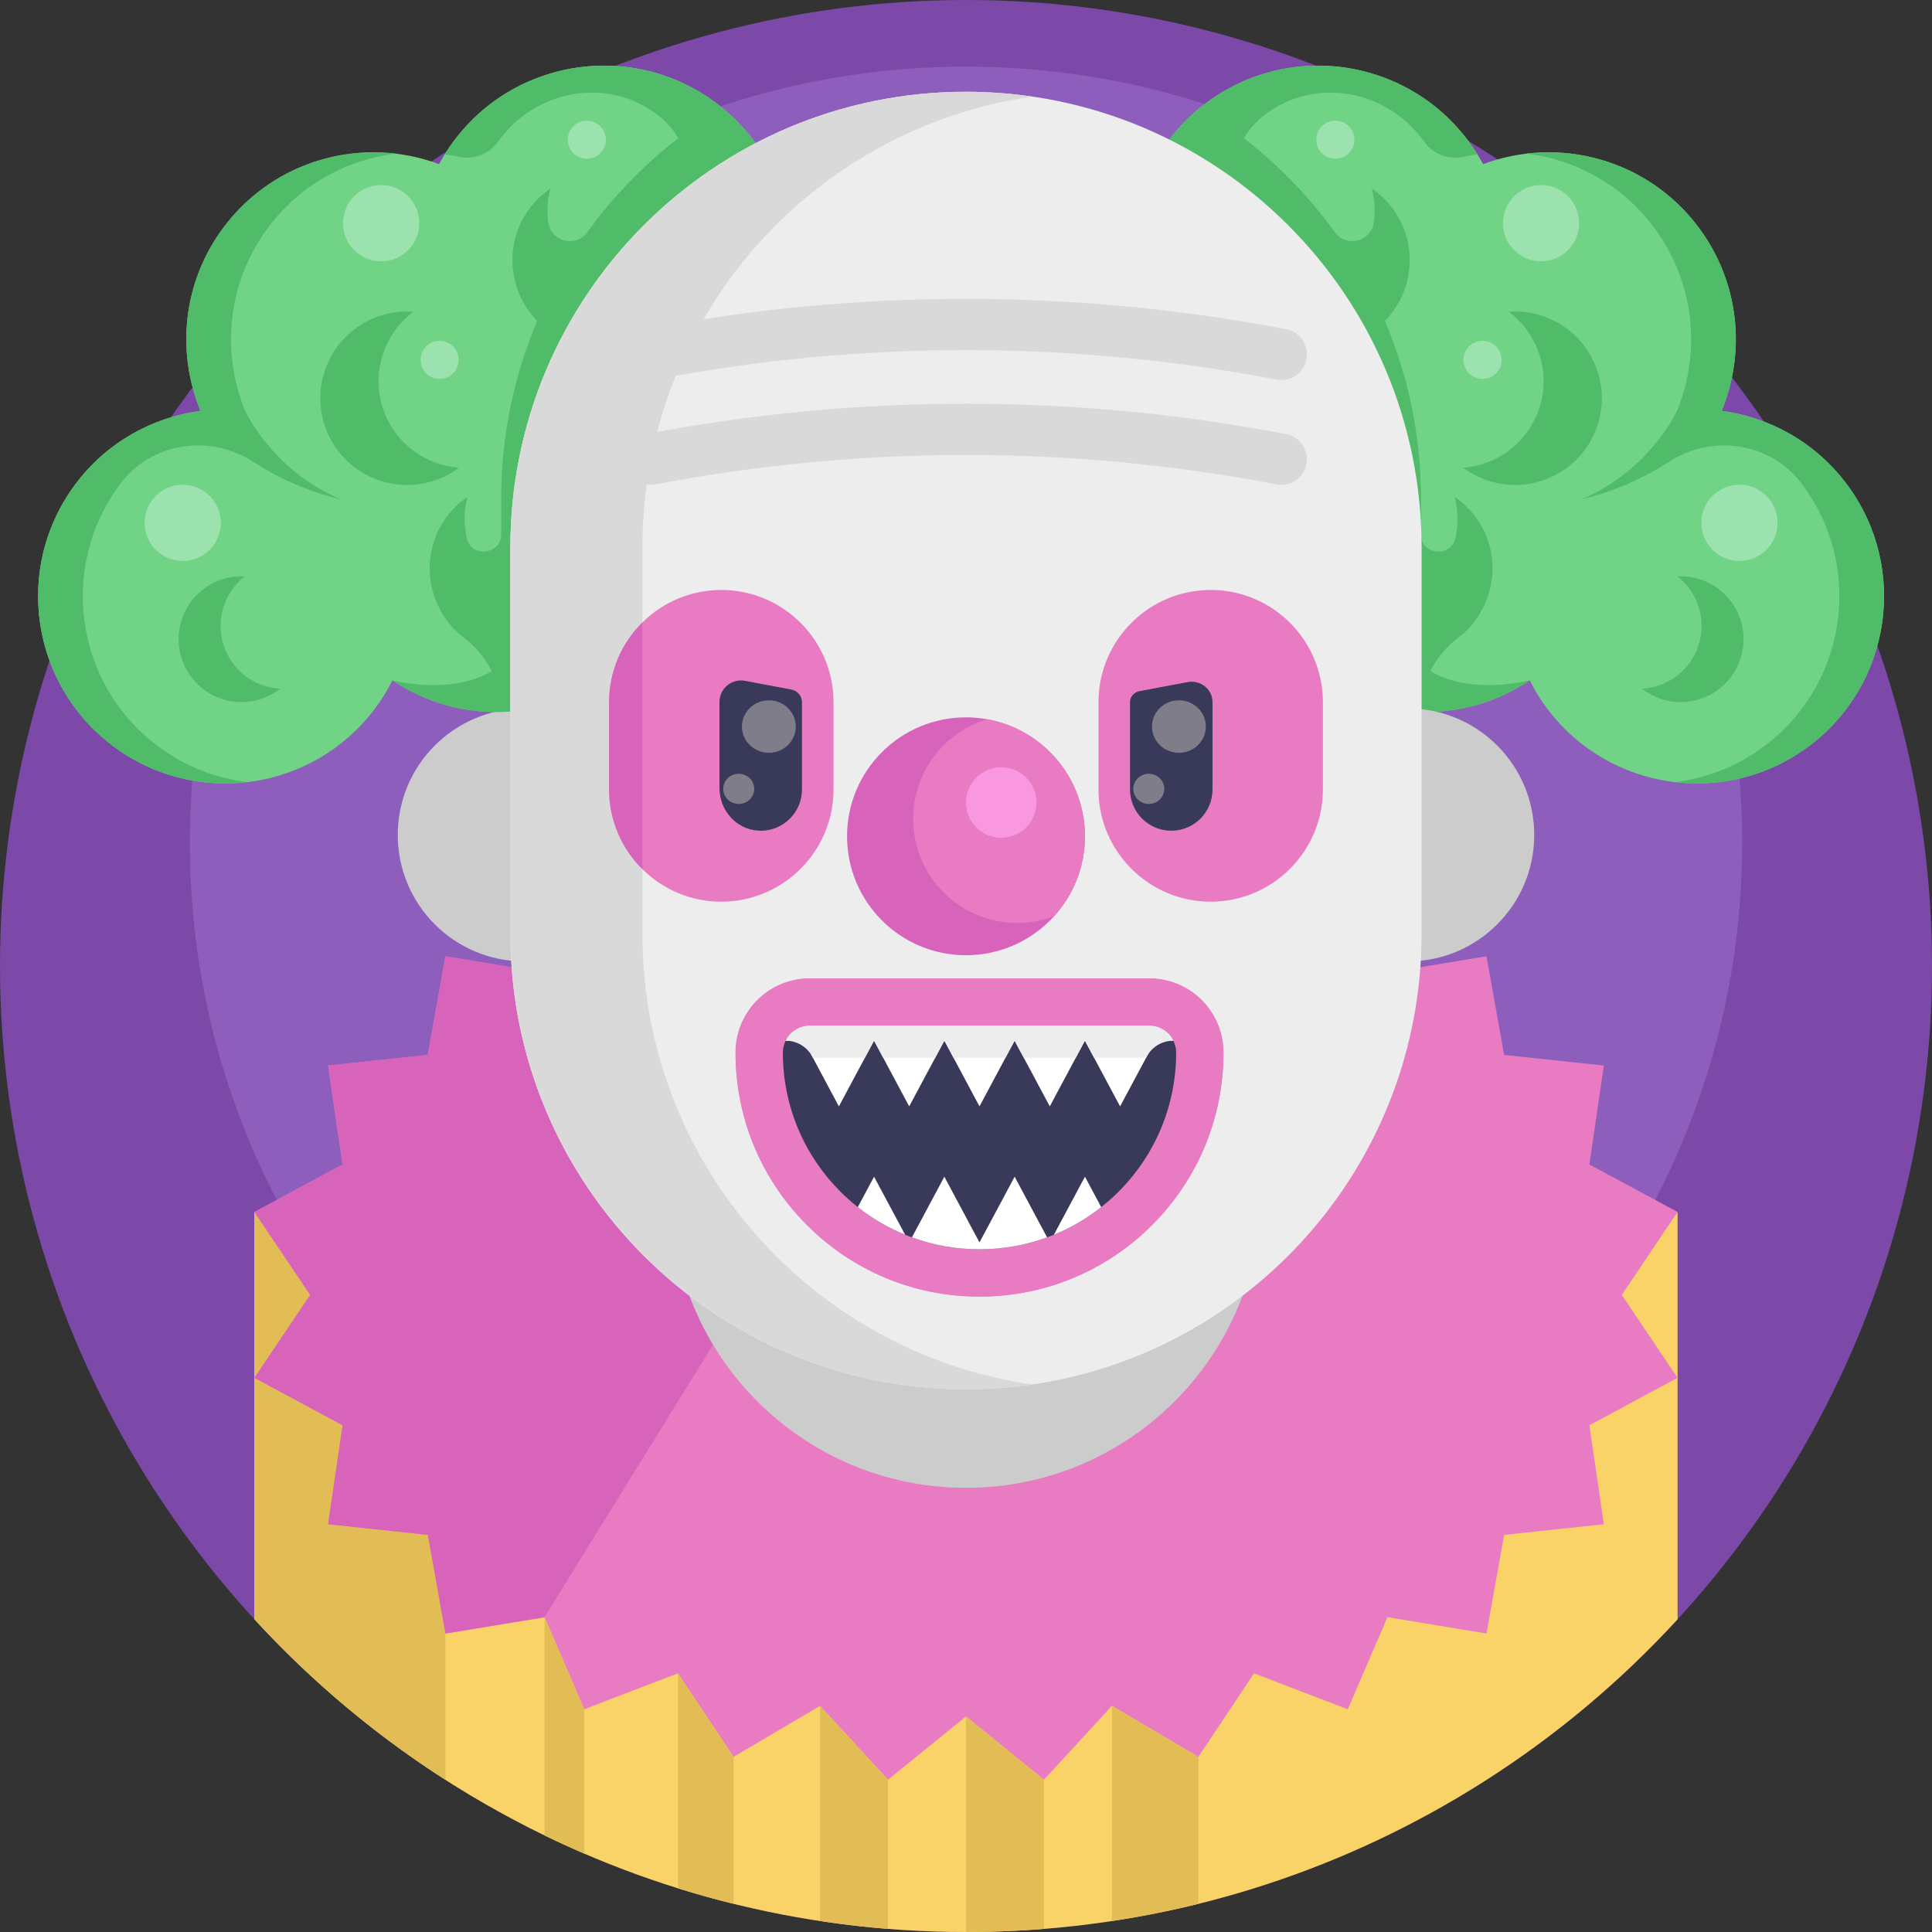
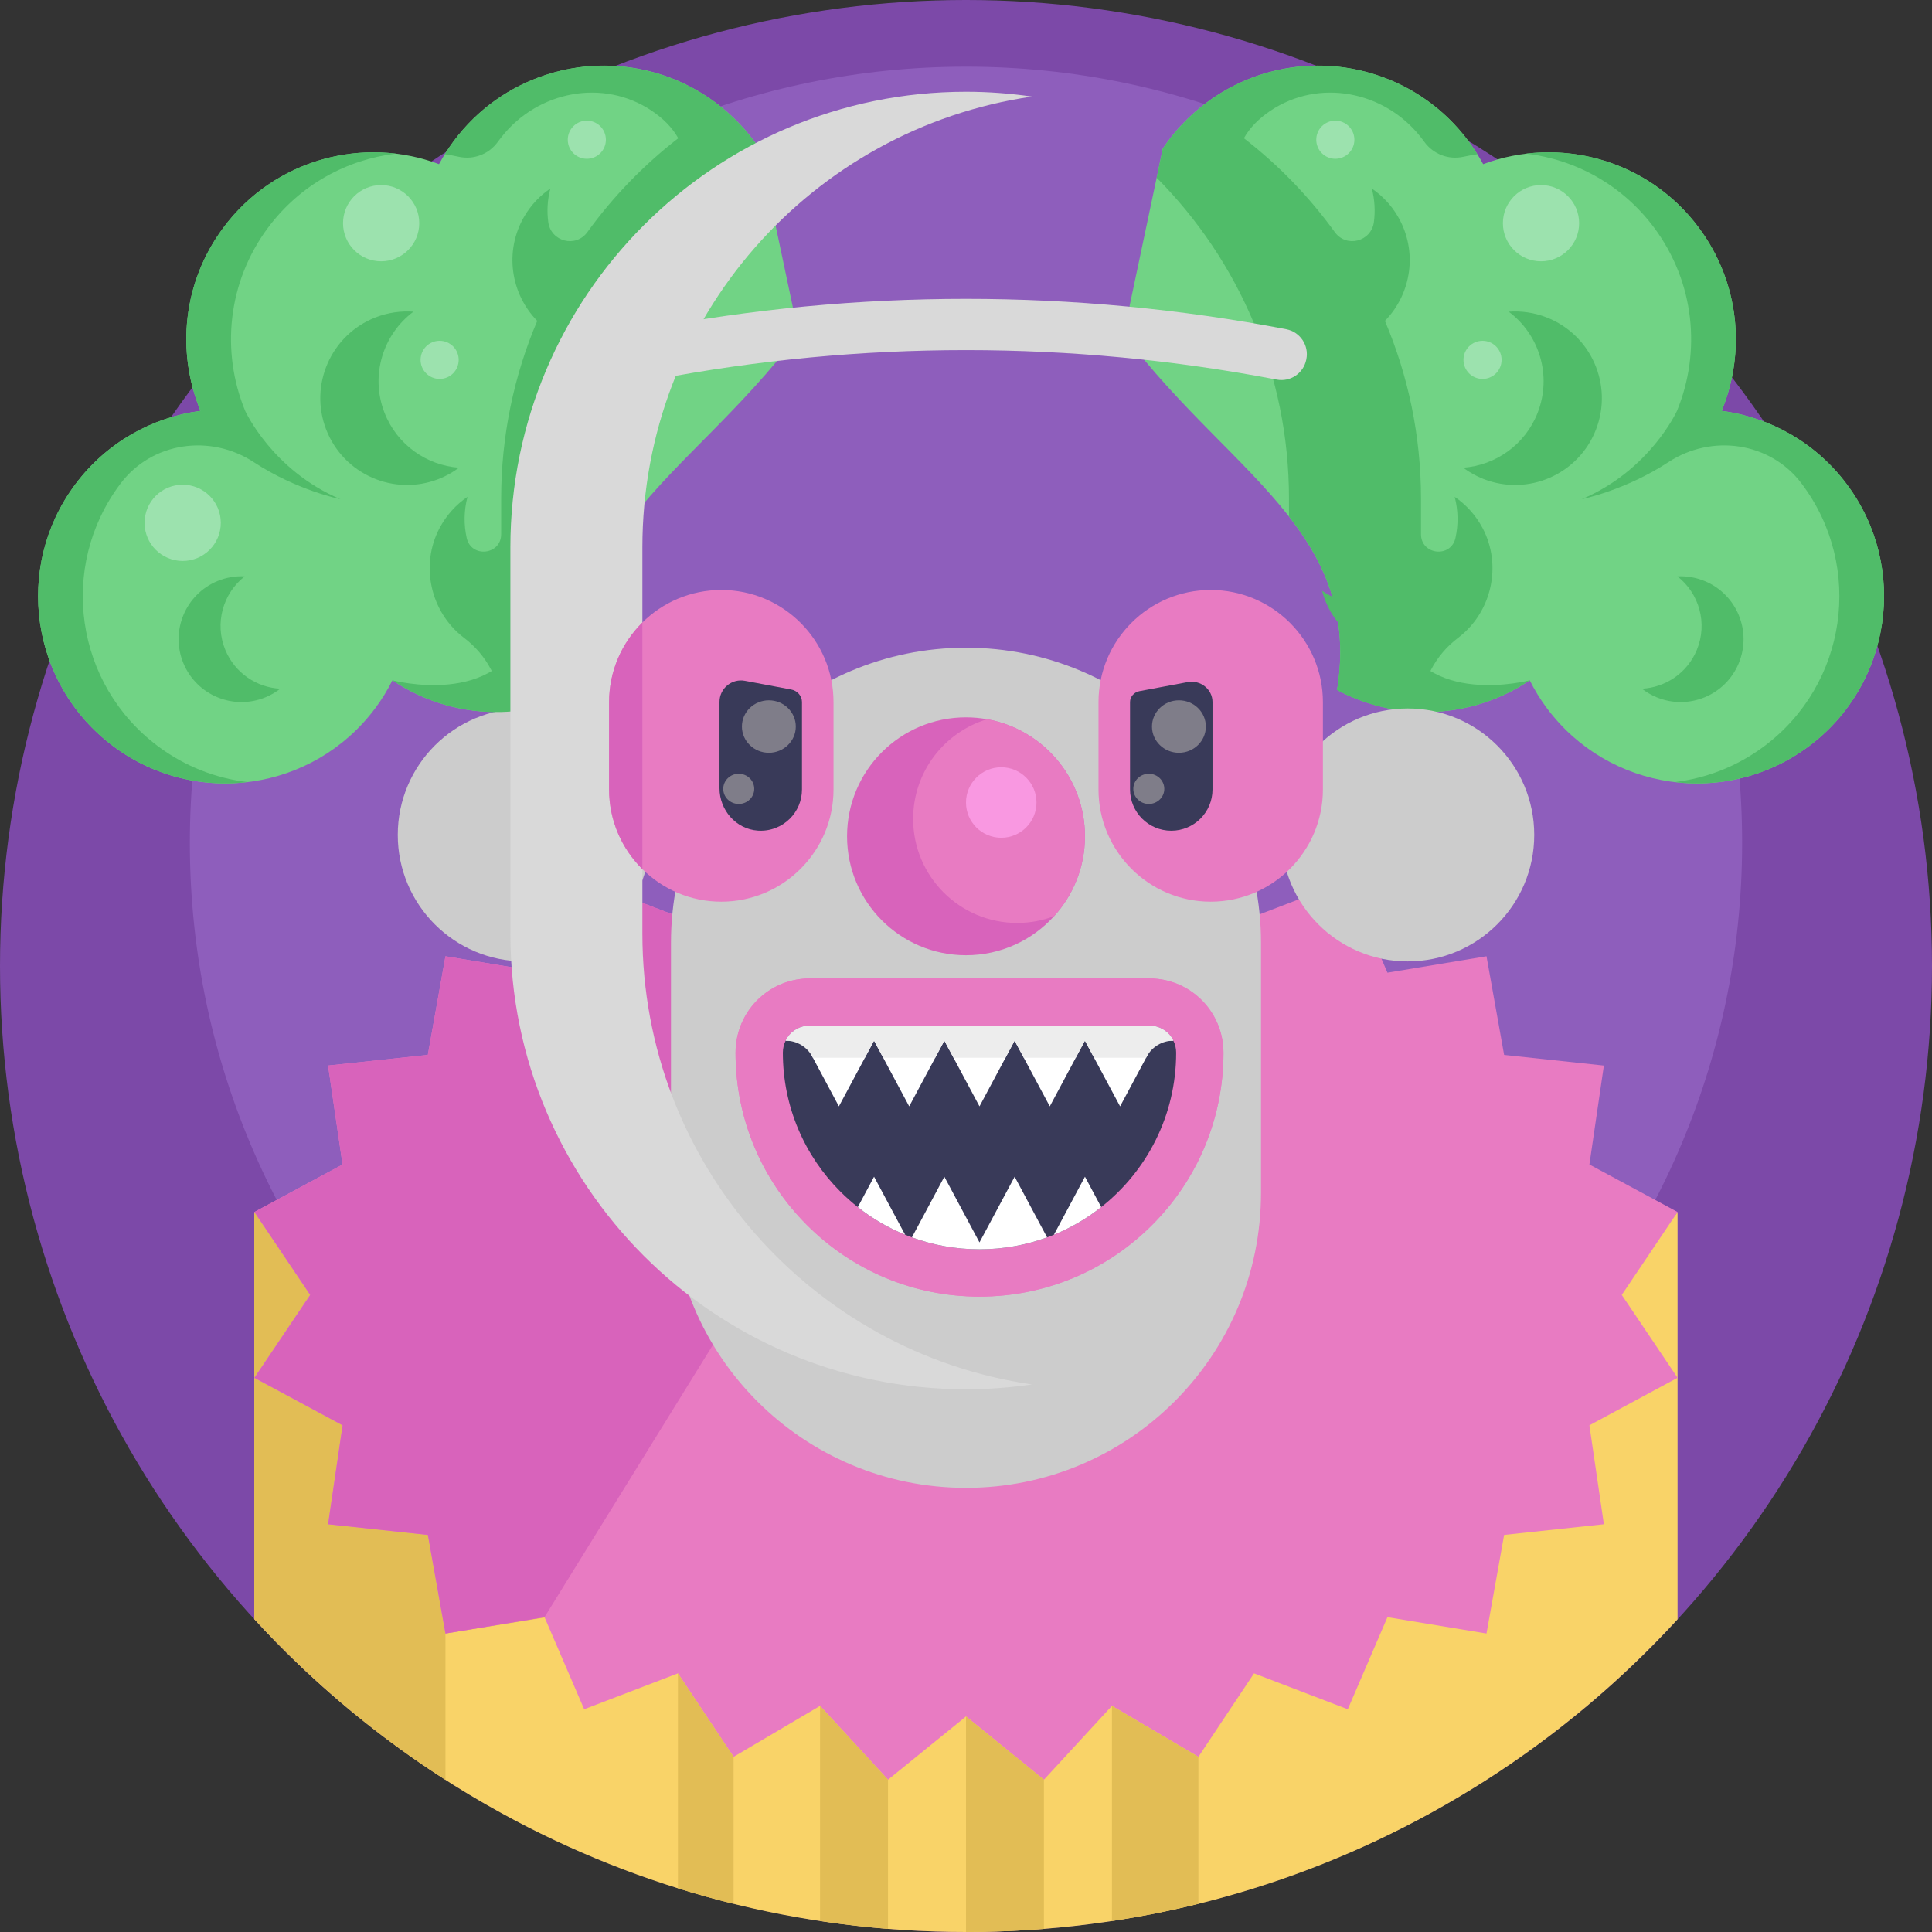
<svg xmlns="http://www.w3.org/2000/svg" version="1.1" id="Layer_1" x="0px" y="0px" viewBox="0 0 490 490" style="enable-background:new 0 0 490 490;" xml:space="preserve">
  <rect x="0" y="0" width="490" height="490" fill="#333333" stroke="none" />
  <g>
    <circle style="fill:#7C49A8;" cx="245" cy="245" r="245" />
    <path style="fill:#8E5EBC;" d="M441.846,213.755c0,55.913-23.309,106.379-60.742,142.213   c-12.397,11.875-26.354,22.135-41.523,30.459c-28.065,15.41-60.308,24.176-94.584,24.176c-34.276,0-66.503-8.758-94.568-24.168   c-4.524-2.475-8.935-5.126-13.225-7.946c-10.124-6.629-19.597-14.181-28.306-22.521c-37.433-35.826-60.75-86.3-60.75-142.213   c0-108.717,88.132-196.849,196.849-196.849S441.846,105.039,441.846,213.755z" />
    <g>
      <path style="fill:#F9D368;" d="M425.47,307.39V410.7c-3.57,3.88-7.26,7.65-11.07,11.3c-15.43,14.78-32.8,27.55-51.68,37.91    C327.79,479.09,287.66,490,245,490s-82.77-10.9-117.7-30.08c-5.63-3.08-11.12-6.38-16.46-9.89c-12.6-8.25-24.39-17.65-35.23-28.03    c-3.82-3.65-7.52-7.43-11.09-11.33V307.39l27.29,16.19l-8.6,19.56l25.3-2.7l3.54-19.79l0.93-5.23l25.12,4.16l10.06-23.36    l23.78,9.11l14.11-21.19l21.93,12.94l17.25-18.73L245,294.4l19.77-16.05l17.24,18.73l21.94-12.94l14.11,21.19l23.77-9.11    l10.06,23.36l25.12-4.16l2.11,11.79l6.77,30.3L425.47,307.39z" />
      <path style="fill:#E2BD55;" d="M171,404.94l-32.86,5.3l-0.04,0.01l-25.12,4.05v37.12c-0.72-0.46-1.43-0.92-2.14-1.39    c-12.6-8.25-24.39-17.65-35.23-28.03c-3.82-3.65-7.52-7.43-11.09-11.33V307.39l27.29,16.19l-8.6,19.56l25.3-2.7l3.54-19.79    l12.62,12.62L171,404.94z" />
      <polygon style="fill:#E87BC2;" points="425.47,349.44 403.11,361.49 406.78,386.58 381.48,389.29 377.01,414.3 351.89,410.15     341.83,433.51 318.05,424.4 303.94,445.58 282.01,432.65 264.76,451.38 245,435.33 225.22,451.38 207.98,432.65 186.05,445.58     171.94,424.4 148.16,433.51 138.1,410.15 112.98,414.3 108.52,389.29 83.21,386.58 86.89,361.49 64.52,349.45 78.67,328.42     64.52,307.39 86.88,295.35 83.21,270.25 108.51,267.55 112.98,242.53 138.1,246.69 148.16,223.33 171.94,232.44 175.2,227.54     186.05,211.25 207.98,224.19 225.23,205.46 245,221.51 264.77,205.46 282.01,224.19 303.95,211.25 318.06,232.44 341.83,223.33     351.89,246.69 377.01,242.53 381.48,267.55 406.78,270.25 403.11,295.34 425.47,307.39 411.32,328.42   " />
      <path style="fill:#71D385;" d="M326.914,130.99c8.42,10.78,13.82,22.32,12.91,37.71c-0.1,1.72-0.28,3.5-0.55,5.32    c-0.05,0.32-0.09,0.65-0.16,0.96l0.01,0.01c6.59,3.51,13.89,5.41,21.27,5.59c4.75,0.12,9.53-0.47,14.18-1.8    c4.66-1.33,9.18-3.4,13.4-6.24c1.22,2.45,2.67,4.83,4.37,7.1c15.68,21,45.42,25.31,66.42,9.63c21.01-15.69,25.33-45.43,9.65-66.43    c-7.97-10.66-19.53-17-31.76-18.64c6.16-14.95,4.53-32.63-5.84-46.51c-12.92-17.31-35.39-23.28-54.65-16.06    c-1.11-2.03-2.35-4-3.78-5.91c-6.08-8.14-14.26-13.77-23.22-16.7c-14.19-4.66-30.34-2.56-43.21,7.05    c-0.57,0.43-1.13,0.87-1.68,1.31c-2.77,2.27-5.22,4.79-7.34,7.5c-0.71,0.91-1.38,1.84-2.02,2.79l-1.56,7.41l-8.36,39.58    C299.144,103.62,315.714,116.63,326.914,130.99z" />
      <path style="fill:#50BC69;" d="M294.914,37.67c0.637-0.951,1.311-1.881,2.021-2.789c0,0-0.001-0.001-0.001-0.001    c0.633-0.81,1.306-1.596,1.998-2.37c0.204-0.229,0.416-0.452,0.625-0.677c0.528-0.566,1.068-1.121,1.623-1.662    c0.234-0.228,0.465-0.458,0.704-0.682c0.771-0.722,1.562-1.43,2.39-2.109c0.55-0.44,1.11-0.88,1.68-1.31    c6.895-5.149,14.734-8.121,22.706-9.074c-0.008-0.001-0.015-0.002-0.023-0.003c0.074-0.009,0.149-0.009,0.224-0.023    c0.871-0.166,1.764-0.176,2.649-0.228c0.1-0.006,0.199-0.014,0.299-0.019c0.952-0.05,1.904-0.072,2.856-0.064    c0.048,0,0.096-0.001,0.144-0.001c4.042,0.044,8.065,0.596,11.966,1.655c0.197,0.053,0.391,0.118,0.587,0.174    c0.603,0.172,1.207,0.338,1.803,0.534l-0.016,0.016c8.969,2.934,17.16,8.546,23.236,16.683c0.83,1.112,1.594,2.245,2.31,3.397    c-1.182,0.169-2.359,0.383-3.531,0.641c-3.771,0.832-7.637-0.641-9.909-3.764c-0.067-0.092-0.135-0.183-0.203-0.275    c-0.258-0.345-0.519-0.686-0.785-1.022c-9.188-11.639-25.815-14.866-38.109-6.575c-2.766,1.865-5.139,4.169-6.677,6.935    c8.774,6.788,16.541,14.812,23.046,23.81c2.935,4.059,9.258,2.424,9.922-2.541c0.376-2.807,0.212-5.699-0.534-8.513    c2.626,1.783,4.907,4.164,6.616,7.086c5.121,8.755,3.489,19.576-3.285,26.487c5.885,13.858,9.149,29.098,9.149,45.103v8.988    c0,5.281,7.591,6.117,8.741,0.963c0.757-3.392,0.717-6.969-0.201-10.426c2.877,1.954,5.339,4.624,7.091,7.939    c4.947,9.364,2.346,21.171-6.019,27.664c-0.065,0.051-0.13,0.101-0.196,0.15c-5.821,4.414-9.416,11.147-9.416,18.452v0.36    c-7.38-0.18-14.68-2.08-21.27-5.59l-0.01-0.01c0.07-0.31,0.11-0.64,0.16-0.96c0.853-5.873,0.825-11.194,0.095-16.122    c-0.645-0.812-1.259-1.659-1.798-2.581c-1.028-1.757-1.778-3.599-2.276-5.476c0.844,0.573,1.724,1.084,2.633,1.531    c-2.197-7.467-6.078-14.061-11.014-20.383v-4.5c0-31.76-12.82-60.53-33.56-81.41L294.914,37.67z" />
      <path style="fill:#50BC69;" d="M339.114,174.98l0.01,0.01c6.59,3.51,13.89,5.41,21.27,5.59c4.75,0.12,9.53-0.47,14.18-1.8    c4.66-1.33,9.18-3.4,13.4-6.24c0,0-27.03,7.18-33.47-13.27c-2.6-8.26-8.53-1.53-14.68,9.43c-0.1,1.72-0.28,3.5-0.55,5.32    C339.224,174.34,339.184,174.67,339.114,174.98z" />
      <path style="fill:#50BC69;" d="M389.994,104.656c3.664-9.427,0.385-19.837-7.348-25.602c3.166-0.236,6.432,0.212,9.588,1.438    c11.325,4.402,16.937,17.151,12.535,28.476c-4.402,11.325-17.151,16.937-28.476,12.535c-1.897-0.737-3.63-1.714-5.187-2.874    C379.3,118.019,386.819,112.825,389.994,104.656z" />
      <path style="fill:#50BC69;" d="M430.349,164.851c2.808-6.774,0.598-14.372-4.914-18.675c2.298-0.12,4.659,0.257,6.926,1.197    c8.138,3.373,12,12.704,8.627,20.842s-12.704,12-20.842,8.627c-1.363-0.565-2.604-1.301-3.713-2.167    C422.382,174.365,427.916,170.721,430.349,164.851z" />
      <path style="fill:#50BC69;" d="M423.091,117.242c-10.806,7.098-21.92,9.362-21.92,9.362c17.333-7.333,24.154-22.402,24.154-22.402    c6.155-14.948,4.521-32.636-5.842-46.514c-8.094-10.84-19.928-17.229-32.374-18.72c16.308-1.955,33.174,4.613,43.708,18.72    c10.364,13.878,11.997,31.566,5.842,46.514c12.223,1.637,23.789,7.976,31.752,18.64c15.679,20.997,11.367,50.738-9.649,66.432    c-10.157,7.584-22.359,10.478-34.026,9.081c7.968-0.956,15.802-3.935,22.693-9.081c21.016-15.694,25.328-45.435,9.649-66.432    c-0.059-0.079-0.119-0.158-0.178-0.237C448.94,112.082,434.117,109.998,423.091,117.242z" />
      <circle style="fill:#9CE2AE;" cx="390.837" cy="56.603" r="9.667" />
-       <circle style="fill:#9CE2AE;" cx="441.17" cy="132.603" r="9.667" />
      <circle style="fill:#9CE2AE;" cx="338.67" cy="35.437" r="4.833" />
      <circle style="fill:#9CE2AE;" cx="376.004" cy="91.27" r="4.833" />
      <path style="fill:#71D385;" d="M160.59,130.99c-8.42,10.78-13.82,22.32-12.91,37.71c0.1,1.72,0.28,3.5,0.55,5.32    c0.05,0.32,0.09,0.65,0.16,0.96l-0.01,0.01c-6.59,3.51-13.89,5.41-21.27,5.59c-4.75,0.12-9.53-0.47-14.18-1.8    c-4.66-1.33-9.18-3.4-13.4-6.24c-1.22,2.45-2.67,4.83-4.37,7.1c-15.68,21-45.42,25.31-66.42,9.63    c-21.01-15.69-25.33-45.43-9.65-66.43c7.97-10.66,19.53-17,31.76-18.64c-6.16-14.95-4.53-32.63,5.84-46.51    c12.92-17.31,35.39-23.28,54.65-16.06c1.11-2.03,2.35-4,3.78-5.91c6.08-8.14,14.26-13.77,23.22-16.7    c14.19-4.66,30.34-2.56,43.21,7.05c0.57,0.43,1.13,0.87,1.68,1.31c2.77,2.27,5.22,4.79,7.34,7.5c0.71,0.91,1.38,1.84,2.02,2.79    l1.56,7.41l8.36,39.58C188.36,103.62,171.79,116.63,160.59,130.99z" />
      <path style="fill:#50BC69;" d="M192.59,37.67c-0.637-0.951-1.311-1.881-2.021-2.789c0,0,0.001-0.001,0.001-0.001    c-0.633-0.81-1.306-1.596-1.998-2.37c-0.204-0.229-0.416-0.452-0.625-0.677c-0.528-0.566-1.068-1.121-1.623-1.662    c-0.234-0.228-0.465-0.458-0.704-0.682c-0.771-0.722-1.562-1.43-2.39-2.109c-0.55-0.44-1.11-0.88-1.68-1.31    c-6.895-5.149-14.734-8.121-22.706-9.074c0.008-0.001,0.015-0.002,0.023-0.003c-0.074-0.009-0.149-0.009-0.224-0.023    c-0.871-0.166-1.764-0.176-2.649-0.228c-0.1-0.006-0.199-0.014-0.299-0.019c-0.952-0.05-1.904-0.072-2.856-0.064    c-0.048,0-0.096-0.001-0.144-0.001c-4.042,0.044-8.065,0.596-11.966,1.655c-0.197,0.053-0.391,0.118-0.587,0.174    c-0.603,0.172-1.207,0.338-1.803,0.534l0.016,0.016c-8.969,2.934-17.16,8.546-23.236,16.683c-0.83,1.112-1.594,2.245-2.31,3.397    c1.182,0.169,2.359,0.383,3.531,0.641c3.771,0.832,7.637-0.641,9.909-3.764c0.067-0.092,0.135-0.183,0.203-0.275    c0.258-0.345,0.519-0.686,0.785-1.022c9.188-11.639,25.815-14.866,38.109-6.575c2.766,1.865,5.139,4.169,6.677,6.935    c-8.774,6.788-16.541,14.812-23.046,23.81c-2.935,4.059-9.258,2.424-9.922-2.541c-0.376-2.807-0.212-5.699,0.534-8.513    c-2.626,1.783-4.907,4.164-6.616,7.086c-5.121,8.755-3.489,19.576,3.285,26.487c-5.885,13.858-9.149,29.098-9.149,45.103v8.988    c0,5.281-7.591,6.117-8.741,0.963c-0.757-3.392-0.717-6.969,0.201-10.426c-2.877,1.954-5.339,4.624-7.091,7.939    c-4.947,9.364-2.346,21.171,6.019,27.664c0.065,0.051,0.13,0.101,0.196,0.15c5.821,4.414,9.416,11.147,9.416,18.452v0.36    c7.38-0.18,14.68-2.08,21.27-5.59l0.01-0.01c-0.07-0.31-0.11-0.64-0.16-0.96c-0.853-5.873-0.825-11.194-0.095-16.122    c0.645-0.812,1.259-1.659,1.798-2.581c1.028-1.757,1.778-3.599,2.276-5.476c-0.844,0.573-1.724,1.084-2.633,1.531    c2.197-7.467,6.078-14.061,11.014-20.383v-4.5c0-31.76,12.82-60.53,33.56-81.41L192.59,37.67z" />
      <polygon style="fill:#D863BB;" points="188.33,328.94 138.1,410.15 112.98,414.3 108.52,389.29 83.21,386.58 86.89,361.49     64.52,349.45 78.67,328.42 64.52,307.39 86.88,295.35 83.21,270.25 108.51,267.55 112.98,242.53 138.1,246.69 148.16,223.33     171.94,232.44 175.2,227.54   " />
      <path style="fill:#CCCCCC;" d="M319.816,239.091v63.442c0,20.661-8.37,39.366-21.908,52.904    c-13.547,13.547-32.252,21.917-52.912,21.917c-41.321,0-74.821-33.499-74.821-74.821v-63.442    c0-41.321,33.499-74.821,74.821-74.821C286.326,164.27,319.816,197.769,319.816,239.091z" />
      <g>
        <circle style="fill:#CCCCCC;" cx="132.961" cy="211.758" r="32.076" />
        <circle style="fill:#CCCCCC;" cx="357.041" cy="211.758" r="32.076" />
      </g>
      <path style="fill:#50BC69;" d="M148.39,174.98l-0.01,0.01c-6.59,3.51-13.89,5.41-21.27,5.59c-4.75,0.12-9.53-0.47-14.18-1.8    c-4.66-1.33-9.18-3.4-13.4-6.24c0,0,27.03,7.18,33.47-13.27c2.6-8.26,8.53-1.53,14.68,9.43c0.1,1.72,0.28,3.5,0.55,5.32    C148.28,174.34,148.32,174.67,148.39,174.98z" />
-       <path style="fill:#EDEDED;" d="M360.548,138.823v97.979c0,31.908-12.927,60.796-33.835,81.704    c-20.921,20.921-49.809,33.848-81.717,33.848c-63.816,0-115.552-51.736-115.552-115.552v-97.979    c0-63.816,51.736-115.552,115.552-115.552C308.825,23.271,360.548,75.007,360.548,138.823z" />
      <path style="fill:#D9D9D9;" d="M162.923,236.801v-97.979c0-58.129,42.932-106.218,98.814-114.33    c-5.467-0.794-11.053-1.222-16.741-1.222c-63.816,0-115.552,51.736-115.552,115.552v97.979    c0,63.816,51.736,115.552,115.552,115.552c5.688,0,11.274-0.429,16.742-1.222C205.856,343.02,162.923,294.931,162.923,236.801z" />
      <path style="fill:#E87BC2;" d="M307.062,228.688c-15.691,0-28.458-12.766-28.458-28.458v-22.146    c0-15.692,12.767-28.458,28.458-28.458s28.458,12.766,28.458,28.458v22.146C335.52,215.922,322.753,228.688,307.062,228.688z" />
      <path style="fill:#E87BC2;" d="M211.4,178.08v22.15c0,15.69-12.77,28.46-28.46,28.46c-7.8,0-14.88-3.15-20.02-8.26    c-5.21-5.16-8.44-12.31-8.44-20.2v-22.15c0-7.89,3.23-15.04,8.44-20.2c5.14-5.1,12.22-8.25,20.02-8.25    C198.63,149.63,211.4,162.39,211.4,178.08z" />
      <path style="fill:#E87BC2;" d="M248.43,328.85c-16.541,0-32.082-6.438-43.76-18.13c-11.682-11.668-18.12-27.206-18.12-43.74    c0-2.855,0.667-5.729,1.929-8.31c2.84-5.738,8.253-9.584,14.528-10.37c0.784-0.106,1.582-0.16,2.373-0.16h86.09    c0.386,0,0.871,0.009,1.444,0.063c4.429,0.333,8.607,2.232,11.808,5.378l0.078,0.078c1.442,1.444,2.639,3.118,3.555,4.977    c1.262,2.523,1.945,5.431,1.945,8.344C310.3,301.095,282.545,328.85,248.43,328.85z" />
      <path style="fill:#E87BC2;" d="M248.42,328.85c16.541,0,32.082-6.438,43.76-18.13c11.682-11.668,18.12-27.206,18.12-43.74    c0-2.855-0.667-5.729-1.929-8.31c-2.84-5.738-8.253-9.584-14.528-10.37c-0.784-0.106-1.582-0.16-2.373-0.16h-86.09    c-0.386,0-0.871,0.009-1.444,0.063c-4.429,0.333-8.607,2.232-11.808,5.378l-0.078,0.078c-1.442,1.444-2.639,3.118-3.555,4.977    c-1.262,2.523-1.945,5.431-1.945,8.344C186.55,301.095,214.305,328.85,248.42,328.85z" />
      <path style="fill:#393A59;" d="M298.3,266.98c0,15.89-7.43,30.04-19.01,39.17c-3.63,2.87-7.66,5.24-12,7.01    c-0.57,0.23-1.14,0.46-1.72,0.66c-5.35,1.96-11.12,3.03-17.14,3.03c-6.03,0-11.8-1.06-17.15-3.03c-0.58-0.21-1.16-0.43-1.72-0.67    c-4.34-1.76-8.38-4.13-12-7c-1.54-1.22-3.01-2.52-4.4-3.91c-9.04-9.03-14.61-21.49-14.61-35.26c0-1.09,0.26-2.12,0.71-3.04    c1-2.02,2.97-3.47,5.3-3.74c0.27-0.04,0.54-0.06,0.82-0.06h86.09c0.13,0,0.26,0,0.39,0.02c1.73,0.09,3.29,0.84,4.45,1.98    c0.52,0.52,0.95,1.13,1.28,1.8C298.05,264.86,298.3,265.89,298.3,266.98z" />
      <path style="fill:#FFFFFF;" d="M297.59,263.94H293l-2.32,4.33l-6.6,12.33l-6.6-12.33l-2.32-4.33l-2.32,4.33l-6.59,12.33    l-6.6-12.33l-2.32-4.33l-2.32,4.33l-6.59,12.33l-6.59-12.33l-2.32-4.33l-2.32,4.33l-6.6,12.33L224,268.27l-2.32-4.33l-2.32,4.33    l-6.6,12.33l-6.59-12.33l-2.32-4.33h-4.59c1-2.02,2.97-3.47,5.3-3.74c0.27-0.04,0.54-0.06,0.82-0.06h86.09    c0.13,0,0.26,0,0.39,0.02c1.73,0.09,3.29,0.84,4.45,1.98C296.83,262.66,297.26,263.27,297.59,263.94z" />
      <path style="fill:#FFFFFF;" d="M228.28,310.77l1.28,2.38c-4.34-1.76-8.38-4.13-12-7l4.12-7.71L228.28,310.77z" />
      <path style="fill:#FFFFFF;" d="M263.93,310.77l1.64,3.05c-5.35,1.96-11.12,3.03-17.14,3.03c-6.03,0-11.8-1.06-17.15-3.03    l1.64-3.05l6.59-12.33l6.59,12.33l2.32,4.33l2.32-4.33l6.6-12.33L263.93,310.77z" />
      <path style="fill:#FFFFFF;" d="M279.29,306.15c-3.63,2.87-7.66,5.24-12,7.01l1.28-2.39l6.6-12.33L279.29,306.15z" />
      <path style="fill:#EDEDED;" d="M297.59,263.94L297.59,263.94c-2.826,0-5.423,1.555-6.758,4.046l-0.152,0.284h-13.2l-2.32-4.33    l-2.32,4.33h-13.19l-2.32-4.33l-2.32,4.33h-13.18l-2.32-4.33l-2.32,4.33H224l-2.32-4.33l-2.32,4.33h-13.19l-0.152-0.284    c-1.335-2.491-3.932-4.046-6.758-4.046l0,0c1-2.02,2.97-3.47,5.3-3.74c0.27-0.04,0.54-0.06,0.82-0.06h86.09    c0.13,0,0.26,0,0.39,0.02c1.73,0.09,3.29,0.84,4.45,1.98C296.83,262.66,297.26,263.27,297.59,263.94z" />
      <g>
        <path style="fill:#D863BB;" d="M275.167,212.103c0,7.799-2.961,14.904-7.821,20.256c-5.519,6.089-13.486,9.91-22.346,9.91     c-16.67,0-30.167-13.508-30.167-30.167c0-16.659,13.497-30.167,30.167-30.167c1.832,0,3.62,0.167,5.352,0.48     C264.452,184.931,275.167,197.266,275.167,212.103z" />
        <path style="fill:#E87BC2;" d="M275.167,212.103c0,7.799-2.961,14.904-7.821,20.256c-2.916,1.117-6.067,1.721-9.374,1.721     c-14.569,0-26.379-11.821-26.379-26.39c0-11.922,7.899-22,18.759-25.273C264.452,184.931,275.167,197.266,275.167,212.103z" />
        <circle style="fill:#F998E1;" cx="253.938" cy="203.538" r="8.938" />
      </g>
      <g>
        <path style="fill:#393A59;" d="M307.52,178.08v22.15c0,2.89-1.17,5.5-3.06,7.4c-1.9,1.89-4.51,3.06-7.4,3.06     c-5.77,0-10.46-4.68-10.46-10.46v-22.15c0-0.008,0-0.016,0-0.025c0.003-1.365,1.045-2.509,2.387-2.761l12.239-2.298     c3.189-0.599,6.273,1.773,6.293,5.018C307.52,178.036,307.52,178.058,307.52,178.08z" />
        <ellipse style="fill:#7F7D89;" cx="299" cy="184.27" rx="6.832" ry="6.655" />
        <ellipse style="fill:#7F7D89;" cx="291.363" cy="200.076" rx="3.929" ry="3.827" />
      </g>
      <g>
        <path style="fill:#393A59;" d="M203.4,178.08v22.15c0,2.89-1.17,5.5-3.06,7.4c-2.056,2.045-4.944,3.247-8.118,3.036     c-5.543-0.369-9.742-5.197-9.742-10.753V178.08l0-0.07c0.011-3.405,3.107-5.965,6.454-5.337l11.74,2.204     c1.54,0.289,2.722,1.607,2.726,3.174C203.4,178.061,203.4,178.07,203.4,178.08z" />
        <ellipse style="fill:#7F7D89;" cx="195" cy="184.27" rx="6.832" ry="6.655" />
        <ellipse style="fill:#7F7D89;" cx="187.363" cy="200.076" rx="3.929" ry="3.827" />
      </g>
      <path style="fill:#D863BB;" d="M162.92,157.88v62.55c-5.21-5.16-8.44-12.31-8.44-20.2v-22.15    C154.48,170.19,157.71,163.04,162.92,157.88z" />
      <path style="fill:#50BC69;" d="M97.51,104.656c-3.664-9.427-0.385-19.837,7.348-25.602c-3.166-0.236-6.432,0.212-9.588,1.438    c-11.325,4.402-16.937,17.151-12.535,28.476s17.151,16.937,28.476,12.535c1.897-0.737,3.63-1.714,5.187-2.874    C108.204,118.019,100.685,112.825,97.51,104.656z" />
      <path style="fill:#50BC69;" d="M57.155,164.851c-2.808-6.774-0.598-14.372,4.914-18.675c-2.298-0.12-4.659,0.257-6.926,1.197    c-8.138,3.373-12,12.704-8.627,20.842c3.373,8.138,12.704,12,20.842,8.627c1.363-0.565,2.604-1.301,3.713-2.167    C65.121,174.365,59.588,170.721,57.155,164.851z" />
      <path style="fill:#50BC69;" d="M64.413,117.242c10.806,7.098,21.92,9.362,21.92,9.362C69,119.27,62.179,104.202,62.179,104.202    c-6.155-14.948-4.521-32.636,5.842-46.514c8.094-10.84,19.928-17.229,32.374-18.72c-16.308-1.955-33.174,4.613-43.708,18.72    c-10.364,13.878-11.997,31.566-5.842,46.514c-12.223,1.637-23.789,7.976-31.752,18.64c-15.679,20.997-11.367,50.738,9.649,66.432    c10.157,7.584,22.359,10.478,34.026,9.081c-7.968-0.956-15.802-3.935-22.693-9.081c-21.016-15.694-25.328-45.435-9.649-66.432    c0.059-0.079,0.119-0.158,0.178-0.237C38.564,112.082,53.386,109.998,64.413,117.242z" />
      <circle style="fill:#9CE2AE;" cx="96.667" cy="56.603" r="9.667" />
      <circle style="fill:#9CE2AE;" cx="46.333" cy="132.603" r="9.667" />
      <circle style="fill:#9CE2AE;" cx="148.833" cy="35.437" r="4.833" />
      <circle style="fill:#9CE2AE;" cx="111.5" cy="91.27" r="4.833" />
      <path style="fill:#E2BD55;" d="M264.76,451.38v37.83c-6.52,0.52-13.11,0.79-19.76,0.79v-54.67L264.76,451.38z" />
      <path style="fill:#E2BD55;" d="M225.22,451.38v37.83c-5.81-0.46-11.56-1.13-17.24-2v-54.56L225.22,451.38z" />
      <path style="fill:#E2BD55;" d="M186.05,445.58v37.27c-4.76-1.16-9.47-2.48-14.11-3.93V424.4L186.05,445.58z" />
-       <path style="fill:#E2BD55;" d="M148.16,433.51v36.6c-3.4-1.46-6.75-3-10.06-4.61v-55.35l0.04,0.09L148.16,433.51z" />
      <path style="fill:#E2BD55;" d="M303.94,445.58v37.28c-7.19,1.78-14.5,3.24-21.93,4.35v-54.56L303.94,445.58z" />
      <path style="fill:#D9D9D9;" d="M163.792,83.495c53.649-10.263,108.758-10.263,162.407,0c3.538,0.677,5.847,4.108,5.117,7.635    c-0.009,0.042-0.018,0.085-0.026,0.127c-0.711,3.433-4.041,5.674-7.484,5.015c-52.067-9.968-105.553-9.968-157.62,0    c-3.443,0.659-6.773-1.582-7.484-5.015c-0.009-0.042-0.018-0.085-0.026-0.127C157.945,87.603,160.254,84.172,163.792,83.495z" />
-       <path style="fill:#D9D9D9;" d="M163.792,110.086c53.649-10.263,108.758-10.263,162.407,0c3.538,0.677,5.847,4.108,5.117,7.635    c-0.009,0.042-0.018,0.085-0.026,0.127c-0.711,3.433-4.041,5.674-7.484,5.015c-52.067-9.968-105.553-9.968-157.62,0    c-3.443,0.659-6.773-1.582-7.484-5.015c-0.009-0.042-0.018-0.085-0.026-0.127C157.945,114.194,160.254,110.763,163.792,110.086z" />
    </g>
  </g>
  <g>
</g>
  <g>
</g>
  <g>
</g>
  <g>
</g>
  <g>
</g>
  <g>
</g>
  <g>
</g>
  <g>
</g>
  <g>
</g>
  <g>
</g>
  <g>
</g>
  <g>
</g>
  <g>
</g>
  <g>
</g>
  <g>
</g>
</svg>